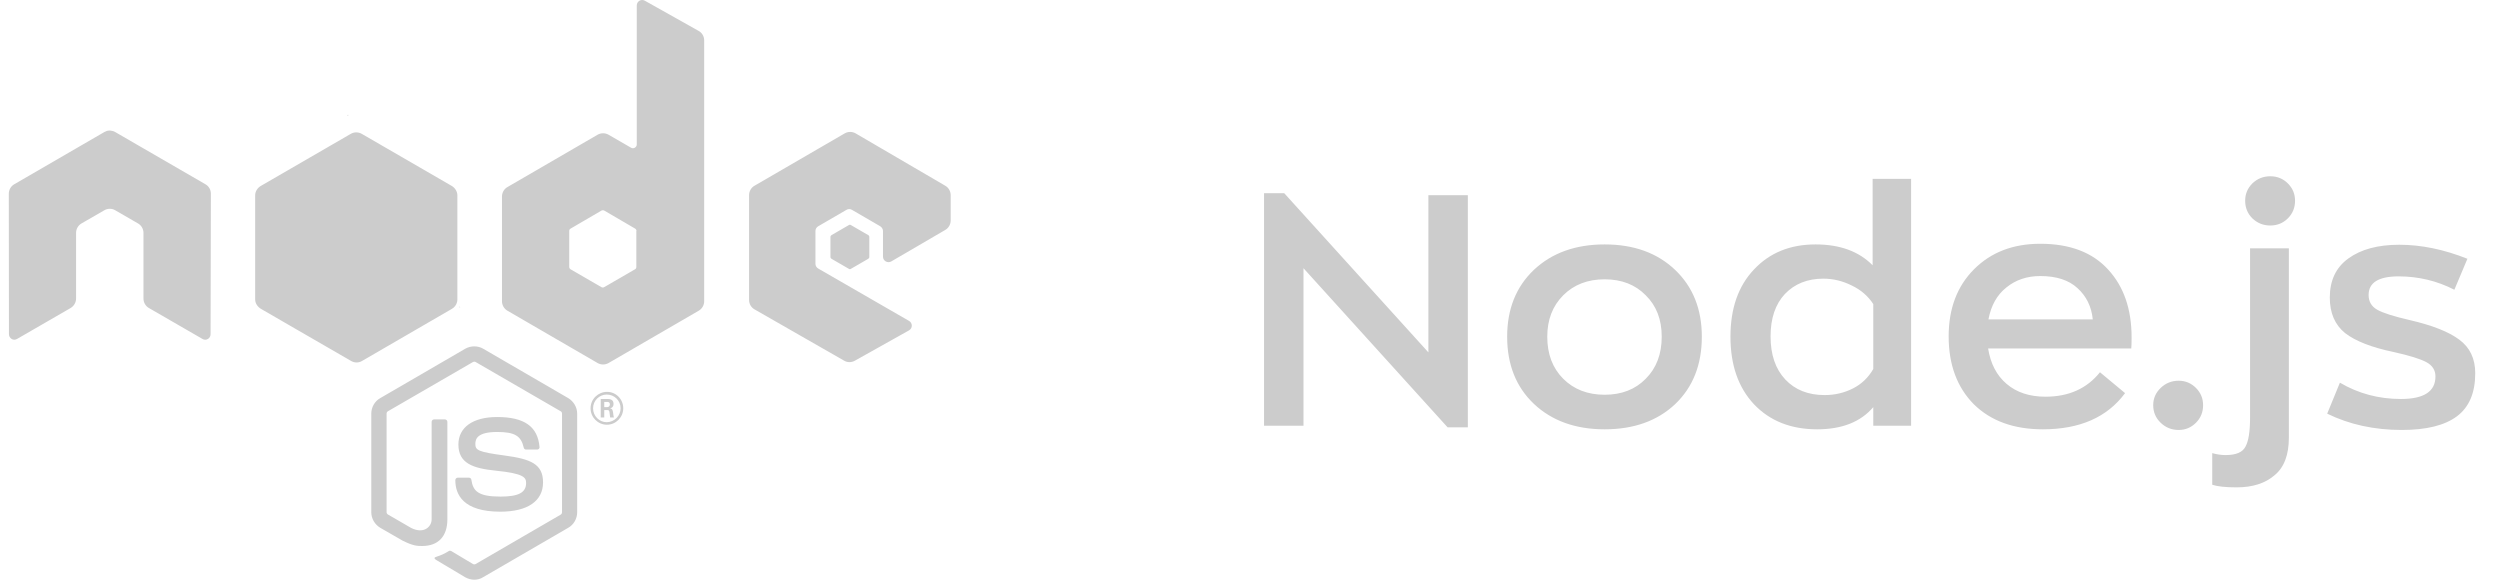
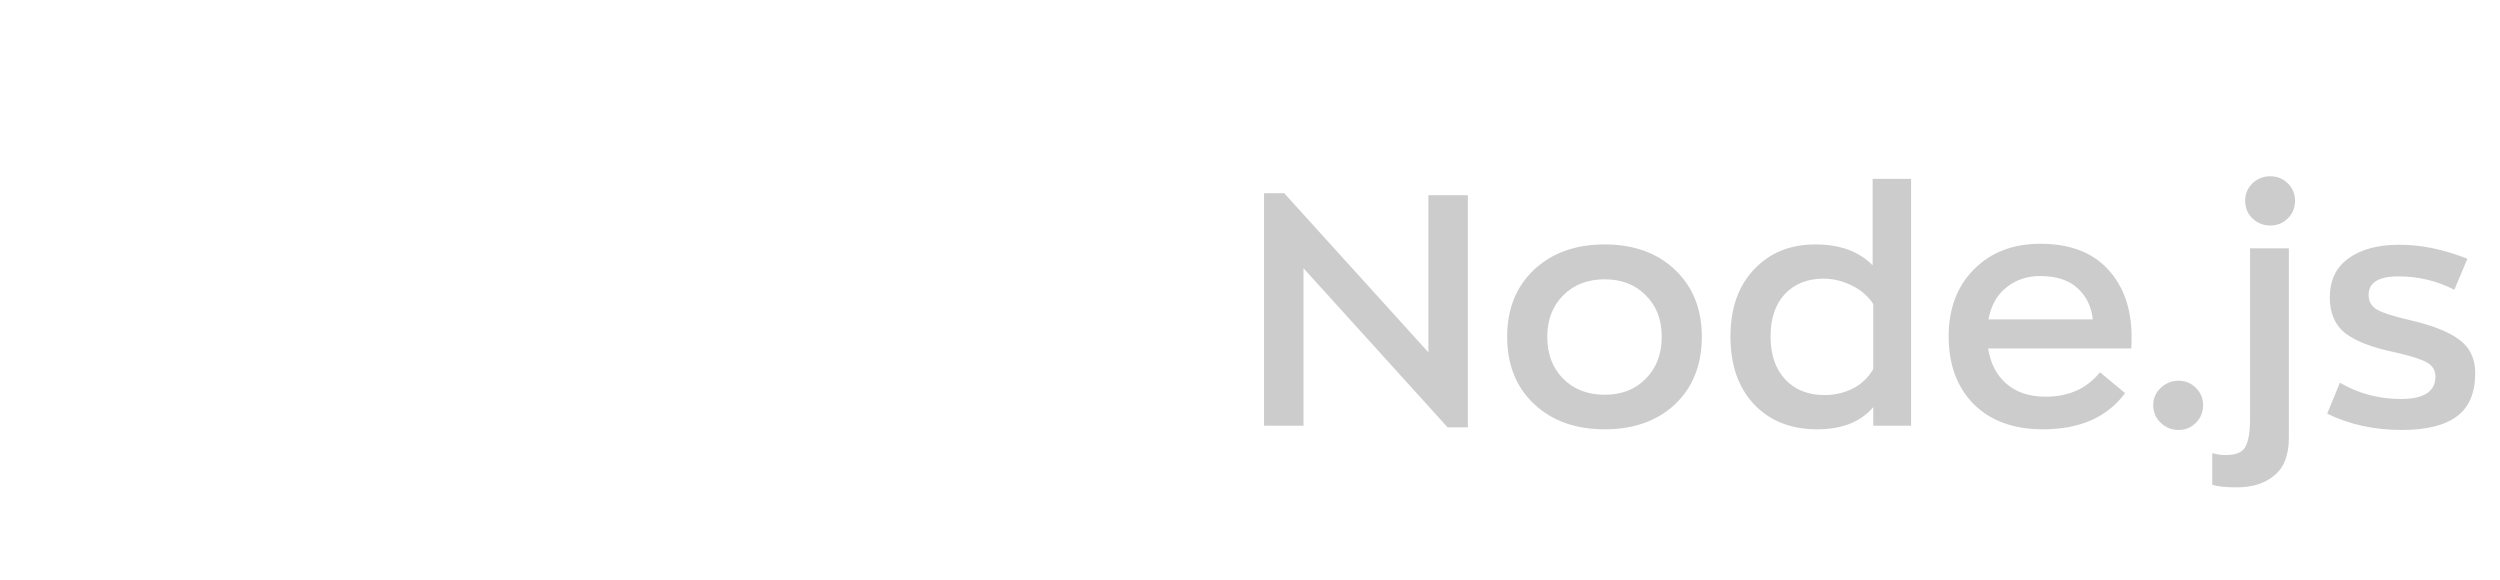
<svg xmlns="http://www.w3.org/2000/svg" width="138" height="32" viewBox="0 0 138 32" fill="none">
-   <path d="M26.182 32C26.011 32 25.84 31.951 25.686 31.869L24.126 30.939C23.891 30.808 24.005 30.759 24.086 30.735C24.395 30.628 24.459 30.604 24.793 30.408C24.825 30.392 24.874 30.4 24.906 30.416L26.109 31.135C26.149 31.159 26.214 31.159 26.255 31.135L30.95 28.408C30.991 28.384 31.023 28.335 31.023 28.277V22.832C31.023 22.775 30.999 22.726 30.95 22.702L26.255 19.983C26.214 19.959 26.157 19.959 26.109 19.983L21.413 22.702C21.364 22.726 21.34 22.783 21.34 22.832V28.277C21.34 28.326 21.372 28.375 21.413 28.4L22.697 29.143C23.395 29.494 23.826 29.077 23.826 28.669V23.29C23.826 23.216 23.883 23.151 23.964 23.151H24.557C24.63 23.151 24.695 23.208 24.695 23.29V28.669C24.695 29.608 24.191 30.139 23.306 30.139C23.038 30.139 22.819 30.139 22.226 29.845L20.991 29.135C20.69 28.955 20.495 28.628 20.495 28.277V22.832C20.495 22.481 20.682 22.147 20.991 21.975L25.686 19.248C25.987 19.077 26.377 19.077 26.669 19.248L31.365 21.975C31.665 22.155 31.86 22.481 31.86 22.832V28.277C31.86 28.628 31.673 28.963 31.365 29.135L26.669 31.861C26.531 31.951 26.36 32 26.182 32ZM29.976 26.628C29.976 25.608 29.293 25.338 27.847 25.143C26.385 24.947 26.239 24.849 26.239 24.506C26.239 24.22 26.36 23.845 27.441 23.845C28.408 23.845 28.765 24.057 28.911 24.71C28.928 24.775 28.976 24.816 29.041 24.816H29.651C29.691 24.816 29.724 24.8 29.748 24.775C29.772 24.743 29.789 24.71 29.781 24.669C29.683 23.543 28.944 23.02 27.441 23.02C26.101 23.02 25.304 23.591 25.304 24.538C25.304 25.575 26.101 25.853 27.384 25.983C28.919 26.139 29.041 26.359 29.041 26.661C29.041 27.192 28.619 27.412 27.628 27.412C26.385 27.412 26.109 27.102 26.019 26.481C26.011 26.416 25.954 26.367 25.881 26.367H25.272C25.199 26.367 25.134 26.424 25.134 26.506C25.134 27.298 25.564 28.245 27.62 28.245C29.122 28.245 29.976 27.657 29.976 26.628ZM34.403 22.538C34.403 23.036 33.997 23.445 33.501 23.445C33.006 23.445 32.599 23.036 32.599 22.538C32.599 22.024 33.022 21.632 33.501 21.632C33.989 21.624 34.403 22.024 34.403 22.538ZM34.257 22.538C34.257 22.114 33.916 21.779 33.493 21.779C33.079 21.779 32.738 22.114 32.738 22.538C32.738 22.963 33.079 23.306 33.493 23.306C33.916 23.298 34.257 22.955 34.257 22.538ZM33.891 23.045H33.68C33.672 22.996 33.639 22.734 33.639 22.726C33.623 22.669 33.607 22.636 33.534 22.636H33.355V23.045H33.16V22.024H33.509C33.631 22.024 33.867 22.024 33.867 22.294C33.867 22.481 33.745 22.522 33.672 22.547C33.81 22.555 33.818 22.645 33.842 22.775C33.851 22.857 33.867 22.996 33.891 23.045ZM33.664 22.326C33.664 22.187 33.566 22.187 33.517 22.187H33.355V22.473H33.509C33.639 22.473 33.664 22.383 33.664 22.326ZM11.64 10.693C11.64 10.473 11.527 10.277 11.34 10.171L6.36 7.289C6.279 7.24 6.181 7.215 6.084 7.207H6.035C5.937 7.207 5.848 7.24 5.759 7.289L0.787 10.171C0.6 10.277 0.486 10.481 0.486 10.693L0.494 18.448C0.494 18.555 0.551 18.653 0.641 18.71C0.73 18.767 0.844 18.767 0.941 18.71L3.898 17.003C4.085 16.889 4.199 16.693 4.199 16.481V12.856C4.199 12.644 4.313 12.44 4.499 12.334L5.759 11.607C5.856 11.55 5.954 11.526 6.059 11.526C6.165 11.526 6.27 11.55 6.36 11.607L7.619 12.334C7.806 12.44 7.92 12.644 7.92 12.856V16.481C7.92 16.693 8.033 16.897 8.22 17.003L11.177 18.71C11.267 18.767 11.388 18.767 11.478 18.71C11.567 18.661 11.624 18.555 11.624 18.448L11.64 10.693ZM38.871 2.227V16.628C38.871 16.84 38.757 17.044 38.57 17.151L33.591 20.04C33.404 20.146 33.176 20.146 32.989 20.04L28.01 17.151C27.823 17.044 27.709 16.84 27.709 16.628V10.848C27.709 10.636 27.823 10.432 28.01 10.326L32.989 7.436C33.176 7.33 33.404 7.33 33.591 7.436L34.834 8.154C34.972 8.236 35.15 8.13 35.15 7.975V0.301C35.15 0.072 35.394 -0.075 35.597 0.04L38.562 1.705C38.749 1.803 38.871 2.007 38.871 2.227ZM35.134 12.75C35.134 12.693 35.102 12.644 35.061 12.62L33.355 11.624C33.306 11.599 33.249 11.599 33.201 11.624L31.495 12.62C31.446 12.644 31.422 12.693 31.422 12.75V14.734C31.422 14.791 31.454 14.84 31.495 14.865L33.201 15.852C33.249 15.877 33.306 15.877 33.347 15.852L35.053 14.865C35.102 14.84 35.126 14.791 35.126 14.734V12.75H35.134ZM52.178 12.693C52.365 12.587 52.478 12.383 52.478 12.171V10.775C52.478 10.562 52.365 10.358 52.178 10.252L47.23 7.362C47.044 7.256 46.816 7.256 46.629 7.362L41.649 10.252C41.462 10.358 41.349 10.562 41.349 10.775V16.555C41.349 16.775 41.462 16.971 41.649 17.077L46.597 19.91C46.775 20.016 47.003 20.016 47.19 19.91L50.179 18.236C50.382 18.122 50.382 17.828 50.179 17.714L45.167 14.824C45.069 14.767 45.013 14.669 45.013 14.563V12.75C45.013 12.644 45.069 12.546 45.167 12.489L46.727 11.583C46.816 11.526 46.938 11.526 47.027 11.583L48.587 12.489C48.676 12.546 48.741 12.644 48.741 12.75V14.171C48.741 14.399 48.993 14.546 49.196 14.432L52.178 12.693ZM45.898 12.979C45.866 13.003 45.841 13.036 45.841 13.077V14.187C45.841 14.228 45.866 14.269 45.898 14.285L46.857 14.84C46.889 14.865 46.938 14.865 46.97 14.84L47.929 14.285C47.962 14.261 47.986 14.228 47.986 14.187V13.077C47.986 13.036 47.962 12.995 47.929 12.979L46.97 12.424C46.938 12.399 46.889 12.399 46.857 12.424L45.898 12.979ZM25.247 16.53V10.783C25.247 10.571 25.117 10.367 24.931 10.26L19.967 7.387C19.797 7.289 19.561 7.273 19.366 7.387L14.402 10.26C14.216 10.367 14.085 10.562 14.085 10.783V16.53C14.085 16.759 14.24 16.954 14.41 17.052L19.382 19.926C19.577 20.04 19.805 20.032 19.983 19.926L24.939 17.052C25.085 16.971 25.191 16.832 25.231 16.669C25.239 16.628 25.247 16.579 25.247 16.53ZM19.212 6.334L19.147 6.375H19.236L19.212 6.334ZM25.402 16.963L25.369 16.906V16.979L25.402 16.963Z" fill="#CCCCCC" />
  <path d="M78.847 10.774H81.025V23.59H79.909L71.953 14.806V23.5H69.775V10.666H70.891L78.847 19.45V10.774ZM92.465 22.312C91.481 23.236 90.184 23.698 88.576 23.698C86.969 23.698 85.666 23.23 84.671 22.294C83.686 21.358 83.195 20.122 83.195 18.586C83.195 17.062 83.686 15.832 84.671 14.896C85.666 13.96 86.969 13.492 88.576 13.492C90.184 13.492 91.481 13.96 92.465 14.896C93.448 15.832 93.941 17.062 93.941 18.586C93.941 20.134 93.448 21.376 92.465 22.312ZM86.29 20.908C86.879 21.496 87.641 21.79 88.576 21.79C89.513 21.79 90.269 21.496 90.844 20.908C91.433 20.32 91.727 19.546 91.727 18.586C91.727 17.638 91.433 16.876 90.844 16.3C90.269 15.712 89.513 15.418 88.576 15.418C87.641 15.418 86.879 15.712 86.29 16.3C85.703 16.888 85.409 17.65 85.409 18.586C85.409 19.546 85.703 20.32 86.29 20.908ZM100.309 23.698C98.857 23.698 97.693 23.236 96.817 22.312C95.953 21.388 95.521 20.146 95.521 18.586C95.521 17.026 95.953 15.79 96.817 14.878C97.681 13.954 98.815 13.492 100.219 13.492C101.563 13.492 102.613 13.876 103.369 14.644V9.874H105.493V23.5H103.405V22.474C102.709 23.29 101.677 23.698 100.309 23.698ZM100.723 21.808C101.275 21.808 101.791 21.688 102.271 21.448C102.751 21.208 103.129 20.848 103.405 20.368V16.786C103.117 16.342 102.721 16 102.217 15.76C101.713 15.508 101.191 15.382 100.651 15.382C99.775 15.382 99.067 15.664 98.527 16.228C97.999 16.792 97.735 17.572 97.735 18.568C97.735 19.576 98.005 20.368 98.545 20.944C99.085 21.52 99.811 21.808 100.723 21.808ZM117.664 18.622C117.664 18.91 117.658 19.114 117.646 19.234H109.744C109.876 20.074 110.218 20.728 110.77 21.196C111.322 21.664 112.036 21.898 112.912 21.898C114.196 21.898 115.198 21.448 115.918 20.548L117.304 21.7C116.32 23.032 114.808 23.698 112.768 23.698C111.16 23.698 109.888 23.236 108.952 22.312C108.028 21.376 107.566 20.128 107.566 18.568C107.566 17.032 108.034 15.796 108.97 14.86C109.906 13.924 111.124 13.456 112.624 13.456C114.256 13.456 115.504 13.93 116.368 14.878C117.232 15.814 117.664 17.062 117.664 18.622ZM112.624 15.238C111.892 15.238 111.268 15.448 110.752 15.868C110.236 16.276 109.906 16.864 109.762 17.632H115.522C115.45 16.924 115.168 16.348 114.676 15.904C114.196 15.46 113.512 15.238 112.624 15.238ZM120.261 23.734C119.877 23.734 119.547 23.602 119.271 23.338C118.995 23.074 118.857 22.75 118.857 22.366C118.857 21.994 118.995 21.676 119.271 21.412C119.547 21.148 119.877 21.016 120.261 21.016C120.633 21.016 120.951 21.148 121.215 21.412C121.479 21.676 121.611 21.994 121.611 22.366C121.611 22.75 121.479 23.074 121.215 23.338C120.951 23.602 120.633 23.734 120.261 23.734ZM126.291 12.052C126.027 12.316 125.703 12.448 125.319 12.448C124.935 12.448 124.605 12.316 124.329 12.052C124.065 11.788 123.933 11.464 123.933 11.08C123.933 10.708 124.065 10.39 124.329 10.126C124.605 9.862 124.935 9.73 125.319 9.73C125.703 9.73 126.027 9.862 126.291 10.126C126.555 10.39 126.687 10.708 126.687 11.08C126.687 11.464 126.555 11.788 126.291 12.052ZM123.465 26.902C122.853 26.902 122.403 26.854 122.115 26.758V25.012C122.367 25.084 122.613 25.12 122.853 25.12C123.429 25.12 123.795 24.964 123.951 24.652C124.119 24.352 124.203 23.824 124.203 23.068V13.708H126.345V24.166C126.345 25.114 126.081 25.804 125.553 26.236C125.037 26.68 124.341 26.902 123.465 26.902ZM132.583 23.734C131.059 23.734 129.685 23.434 128.461 22.834L129.163 21.124C130.183 21.724 131.305 22.024 132.529 22.024C133.801 22.024 134.437 21.61 134.437 20.782C134.437 20.434 134.269 20.17 133.933 19.99C133.597 19.81 132.997 19.624 132.133 19.432C130.921 19.18 130.027 18.832 129.451 18.388C128.887 17.932 128.605 17.278 128.605 16.426C128.605 15.478 128.947 14.758 129.631 14.266C130.327 13.762 131.263 13.51 132.439 13.51C133.651 13.51 134.905 13.768 136.201 14.284L135.481 15.994C134.521 15.502 133.495 15.256 132.403 15.256C131.299 15.256 130.747 15.598 130.747 16.282C130.747 16.642 130.903 16.912 131.215 17.092C131.527 17.272 132.127 17.464 133.015 17.668C134.263 17.956 135.175 18.316 135.751 18.748C136.339 19.18 136.633 19.798 136.633 20.602C136.633 21.682 136.297 22.474 135.625 22.978C134.953 23.482 133.939 23.734 132.583 23.734Z" fill="#CCCCCC" />
</svg>